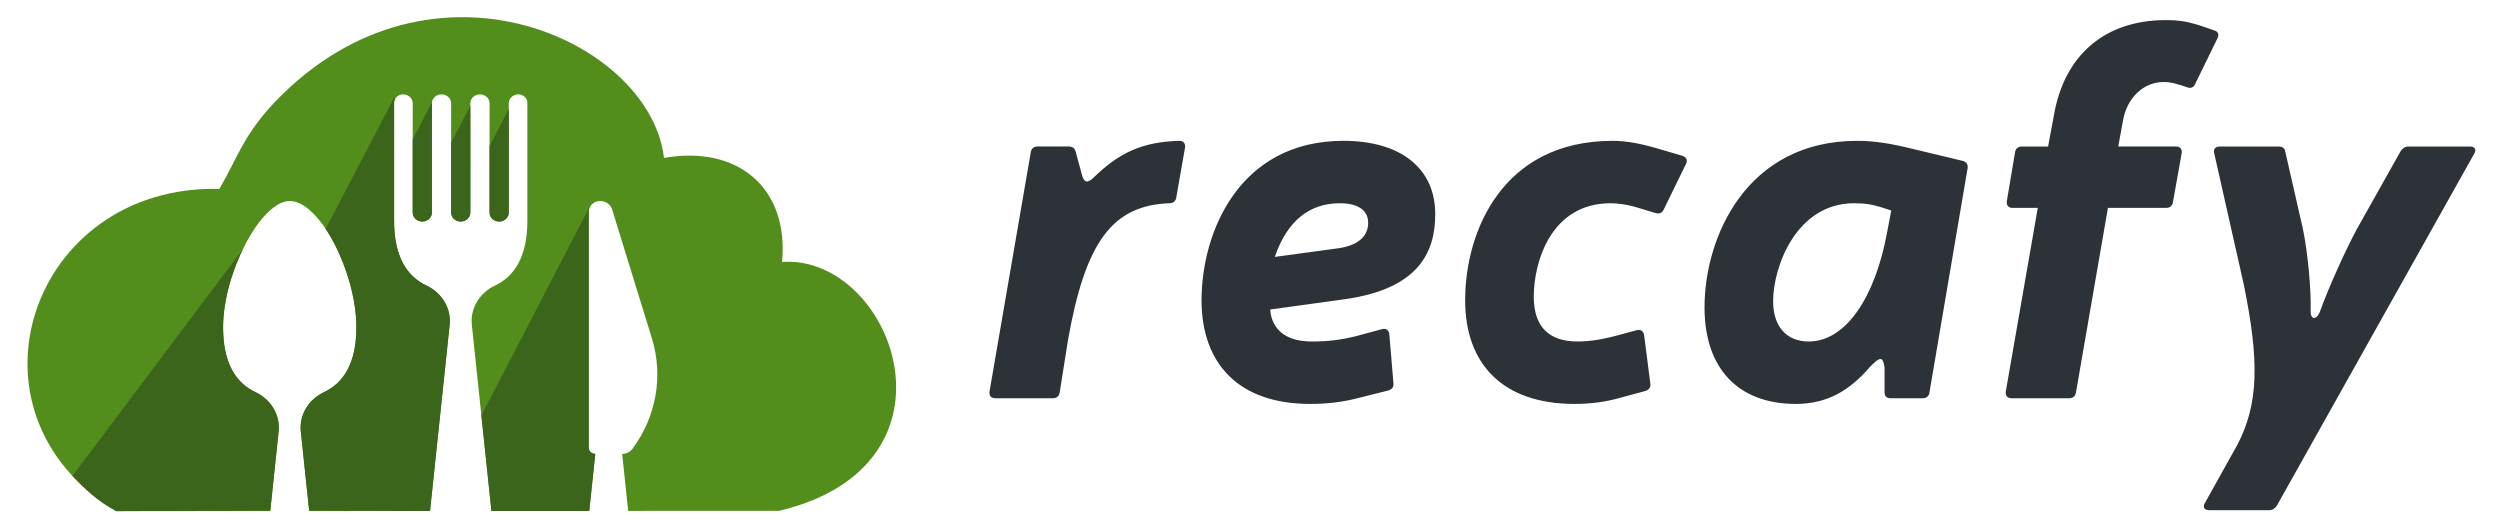
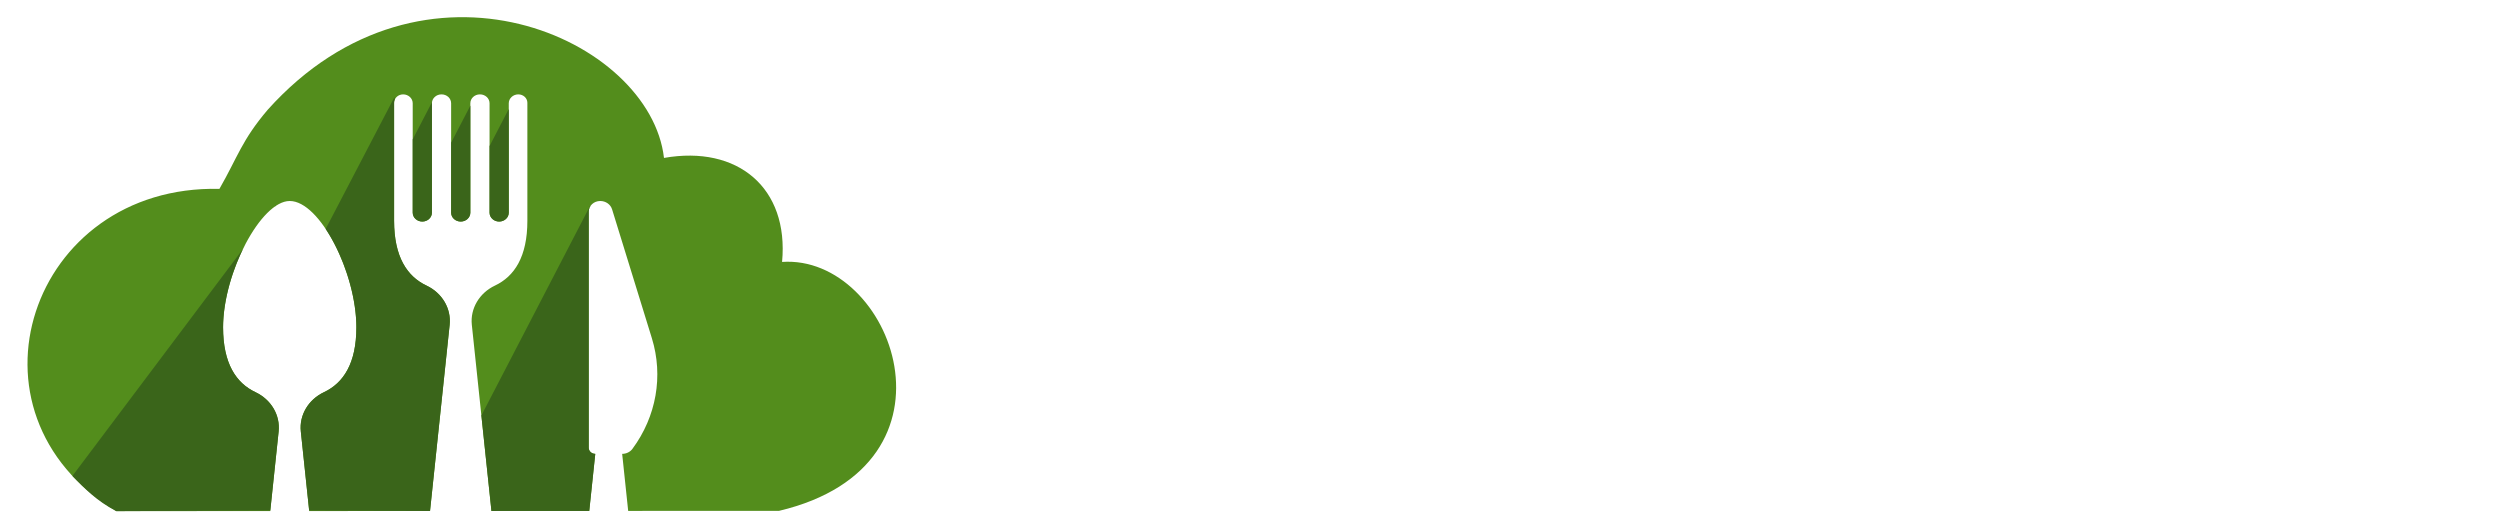
<svg xmlns="http://www.w3.org/2000/svg" xml:space="preserve" width="260mm" height="55mm" version="1.1" style="shape-rendering:geometricPrecision; text-rendering:geometricPrecision; image-rendering:optimizeQuality; fill-rule:evenodd; clip-rule:evenodd" viewBox="0 0 26000 5500">
  <defs>
    <style type="text/css"> .fil1 {fill:#3A651A} .fil0 {fill:#538D1C} .fil2 {fill:#2D3238;fill-rule:nonzero} </style>
  </defs>
  <g id="Capa_x0020_1">
    <path class="fil0" d="M2783.39 1142.42c-269.73,317.55 -309.52,487.6 -501.31,821.84 -1970.49,-45.05 -2763.97,2332.96 -1072.49,3351.58l1600.97 -0.72 87.29 -828.26c17.75,-168.96 -77.71,-331.04 -240.59,-408.05 -201.98,-95.35 -337.18,-298.96 -337.18,-674.01 0,-569.03 395.14,-1314.44 693.05,-1314.44 313.78,0 693.06,745.41 693.06,1314.44 0,375.05 -135.21,578.65 -337.18,674.01 -162.72,77.02 -258.34,239.09 -240.57,408.05l87.27 828.08 1256.58 -0.56 204.06 -1936.3c17.76,-168.96 -77.64,-331.05 -240.57,-408.06 -201.93,-95.34 -337.19,-298.95 -337.19,-674 0,-38.26 0,-939.25 0,-1227.09 0,-48.24 42.18,-87.36 94.25,-87.36 54.83,0 99.35,41.32 99.35,92.46l0 1137.33c0,51.3 44.69,92.81 99.9,92.81 55.21,0 99.9,-41.51 99.9,-92.81l0 -1137.33c0,-51.14 44.45,-92.46 99.28,-92.46l1.21 0c54.83,0 99.29,41.32 99.29,92.46l0 1137.33c0,51.3 44.68,92.81 99.89,92.81 55.27,0 99.95,-41.51 99.95,-92.81l0 -1137.33c0,-51.14 44.46,-92.46 99.29,-92.46l1.17 0c54.81,0 99.34,41.32 99.34,92.46l0.01 1137.33c0,51.3 44.67,92.81 99.89,92.81 55.2,0 99.89,-41.51 99.89,-92.81l0 -1137.33c0,-51.14 44.51,-92.46 99.34,-92.46 52.08,0 94.2,39.12 94.16,87.36 0,287.85 0,1188.83 0,1227.09 0,375.05 -135.21,578.65 -337.12,674 -162.72,77.02 -258.34,239.1 -240.57,408.06l204.02 1936.02 1017.2 -0.45 62.55 -593.49c-37.66,0 -68.09,-28.27 -68.09,-63.27l0 -2455.59c0,-61.28 53.44,-110.94 119.55,-110.94 57.19,0 107.53,35.15 123.31,86.29l413.88 1340.73c120.95,392.26 46.82,814.49 -202.15,1150.72 -24.23,32.65 -64.19,52.06 -106.73,52.06l62.53 593.3 1569.64 -0.69c2008.59,-477.24 1177.43,-2667.77 30.97,-2588.65 72.19,-771.69 -462.63,-1216.82 -1228.2,-1081.59 -141.25,-1239.19 -2499.21,-2308.72 -4122.1,-500.11z" />
    <path class="fil1" d="M5111.03 5314.09l1017.2 -0.44 62.55 -593.49c-37.66,0 -68.09,-28.27 -68.09,-63.27l0 -2455.59 0.03 -2.83 0.01 -0.03 0.11 -2.78 0 -0.07 0.19 -2.72 0.01 -0.11 0.25 -2.66 0.02 -0.14 0.01 -0.07 0.3 -2.54 0.03 -0.18 0.38 -2.56 0.03 -0.2 0.45 -2.51 0.04 -0.24 0.02 -0.09 0.48 -2.35 0.06 -0.28 0.56 -2.39 0.07 -0.31 0.04 -0.15 0.57 -2.18 0.09 -0.34 0.03 -0.08c0.97,-3.51 2.13,-6.95 3.45,-10.31l0.01 -0.03 0.16 -0.39 0.68 -1.67 0.2 -0.48 0.15 -0.35 0.72 -1.64 0.23 -0.51 0.15 -0.31c0.69,-1.52 1.43,-3.02 2.2,-4.51l0.04 -0.09 0.13 -0.25 1.07 -1.99 0.09 -0.17 0.12 -0.21 1.23 -2.17 0.1 -0.18 0.93 -1.54 0.38 -0.62 0.09 -0.15c-0.39,-2.98 -0.75,-5.19 -1.03,-5.63l-1131.2 2180.68 104.66 993.12zm-4358.17 -363.93c123.87,126.63 250.98,259.4 456.73,365.68l1601.62 -6.89 86.64 -822.09c17.75,-168.96 -77.71,-331.04 -240.59,-408.05 -201.98,-95.35 -337.18,-298.96 -337.18,-674.01 0,-8.74 0.1,-17.52 0.29,-26.34l0.03 -1.39c0.19,-8.39 0.45,-16.81 0.8,-25.27l0.09 -2.1c0.35,-8.18 0.78,-16.38 1.28,-24.62l0.18 -2.92c0.5,-8 1.07,-16.02 1.71,-24.07l0.27 -3.34c0.68,-8.29 1.43,-16.59 2.25,-24.91l0.18 -1.91c0.85,-8.51 1.78,-17.04 2.78,-25.58l0.24 -2.18c1.04,-8.79 2.16,-17.61 3.34,-26.44l0.36 -2.58c1.13,-8.33 2.33,-16.67 3.59,-25.02l0.51 -3.31c1.24,-8.07 2.54,-16.16 3.9,-24.25l0.64 -3.8c1.34,-7.85 2.74,-15.71 4.18,-23.57l0.91 -4.92c1.43,-7.68 2.92,-15.37 4.45,-23.05l0.98 -4.87c1.59,-7.85 3.24,-15.7 4.93,-23.55l0.85 -3.96c1.76,-8.07 3.58,-16.15 5.44,-24.23l1.31 -5.59c1.82,-7.78 3.69,-15.55 5.6,-23.33l1.52 -6.05c1.78,-7.12 3.6,-14.24 5.46,-21.36l1.77 -6.69c1.83,-6.93 3.71,-13.85 5.62,-20.77l2.04 -7.32c1.85,-6.63 3.75,-13.25 5.67,-19.86l2.34 -8.01c1.86,-6.28 3.75,-12.55 5.66,-18.82l2.84 -9.27c1.88,-6.07 3.79,-12.13 5.73,-18.17l3.71 -11.49c1.83,-5.63 3.68,-11.24 5.56,-16.85l3.65 -10.82c1.95,-5.7 3.9,-11.39 5.89,-17.08l3.81 -10.78c1.99,-5.6 4,-11.19 6.03,-16.77l3.85 -10.46c1.94,-5.24 3.9,-10.46 5.87,-15.67l4.11 -10.75c1.95,-5.09 3.93,-10.16 5.93,-15.22 1.76,-4.48 3.54,-8.95 5.32,-13.41 1.72,-4.26 3.44,-8.53 5.17,-12.77 2.23,-5.45 4.48,-10.88 6.74,-16.3l3.6 -8.56c2.49,-5.87 4.99,-11.71 7.51,-17.53l3.06 -7.02c2.79,-6.38 5.6,-12.74 8.44,-19.06l2.05 -4.52c8.52,-18.85 17.24,-37.44 26.17,-55.73l-1773.43 2359.57zm2462.24 359.04l1257.19 5.18 204.06 -1936.3c17.76,-168.96 -77.64,-331.05 -240.57,-408.06 -201.93,-95.34 -337.19,-298.95 -337.19,-674 0,-38.26 0,-939.25 0,-1227.09l0.03 -2.09 0 -0.17 0.01 -0.35 0.08 -1.89 0.01 -0.18 0.11 -1.54 0.03 -0.5 0 -0.01 0.05 -0.51 0.1 -1.02 0.05 -0.51 0.01 -0.16 0.05 -0.35 0.06 -0.51 0.06 -0.51 0.11 -0.83 0.02 -0.18 0.31 -2 0 -0.01 0.09 -0.5 0.26 -1.5 0.03 -0.15 0.07 -0.35 0.31 -1.48 0.06 -0.31 0.04 -0.18 0.35 -1.47 0.11 -0.47 0.01 -0.02 0.51 -1.95 0.04 -0.14 0.1 -0.34 0.42 -1.44 0.09 -0.3 0.05 -0.18 0.46 -1.44 0.15 -0.44 0.01 -0.03 0.66 -1.89 0.04 -0.12 0.13 -0.34 0.35 -0.94 0.18 -0.46 0.11 -0.28 0.07 -0.19 0.19 -0.46 0.19 -0.46 0.19 -0.46 -2.4 -27.98 -715.5 1371.44c2.81,4.21 5.61,8.45 8.39,12.72l0.05 0.09c2.26,3.46 4.5,6.95 6.75,10.46l4.49 7.06c3.39,5.37 6.77,10.79 10.13,16.25l4.82 7.87c2.11,3.47 4.22,6.97 6.31,10.49 2.09,3.48 4.15,6.99 6.21,10.51 2.83,4.82 5.64,9.66 8.44,14.55l4.37 7.67c3.26,5.76 6.52,11.58 9.74,17.44l4.68 8.52c1.99,3.64 3.96,7.3 5.93,10.98l5.15 9.72c3,5.68 5.98,11.39 8.94,17.14l4.01 7.85c2.72,5.35 5.43,10.72 8.11,16.13l5.77 11.7 5.09 10.48c2.03,4.23 4.05,8.47 6.06,12.72 2.33,4.95 4.66,9.92 6.97,14.9l4.73 10.3c2.15,4.71 4.28,9.44 6.4,14.19 2.1,4.69 4.19,9.41 6.27,14.14l4.48 10.3c2.11,4.9 4.21,9.82 6.3,14.76l5.36 12.81 5.6 13.61 3.69 9.1c2.58,6.43 5.13,12.88 7.67,19.36l3.65 9.43c2.06,5.36 4.11,10.74 6.14,16.13l4.42 11.86c1.86,5.04 3.71,10.09 5.54,15.16l3.3 9.17c2.41,6.77 4.8,13.57 7.15,20.38l2.92 8.55c2.11,6.18 4.19,12.37 6.24,18.58l2.71 8.27c2,6.11 3.96,12.23 5.9,18.36l2.54 8.03c2.31,7.41 4.59,14.83 6.83,22.27l2 6.74c1.97,6.64 3.91,13.3 5.83,19.96l1.82 6.35c1.98,7 3.92,14.01 5.83,21.04l2.11 7.78c2.02,7.52 4,15.05 5.93,22.59l1.58 6.24c1.75,6.92 3.46,13.84 5.14,20.77l1.14 4.66c1.86,7.78 3.67,15.56 5.43,23.35l1.57 6.93c1.74,7.77 3.43,15.53 5.06,23.3l1.09 5.2c1.51,7.27 2.98,14.54 4.4,21.8l0.81 4.07c1.56,8.06 3.07,16.1 4.52,24.16l1.03 5.79c1.44,8.14 2.85,16.28 4.18,24.41l0.49 3.15c1.26,7.74 2.45,15.47 3.6,23.2l0.58 3.87c1.19,8.17 2.32,16.32 3.39,24.46l0.63 4.87c1.08,8.34 2.1,16.68 3.04,24.99l0.17 1.59c0.9,7.99 1.73,15.97 2.5,23.92l0.4 4.06c0.76,7.92 1.44,15.82 2.06,23.7l0.44 5.77c0.61,7.98 1.17,15.94 1.64,23.86l0.08 1.45c0.46,7.89 0.84,15.74 1.17,23.57l0.17 4.08c0.31,7.91 0.55,15.79 0.72,23.63l0.08 4.57c0.15,8.08 0.26,16.12 0.26,24.13 0,375.05 -135.21,578.65 -337.18,674.01 -162.72,77.02 -258.34,239.09 -240.57,408.05l86.66 822.34zm-345.28 -3168.76c-0.41,-3.15 -0.76,-5.07 -1.05,-5.52l-9.66 12.86 0.16 -0.11 0.17 -0.12 0.16 -0.12 0.17 -0.11 0.17 -0.12 0.17 -0.12 0.16 -0.11 0.17 -0.12 4.52 -3.14 0.17 -0.11 0.17 -0.12 0.16 -0.12 0.17 -0.11 0.17 -0.11 0.17 -0.12 3.68 -2.48 0.17 -0.1zm2421.38 -1006.71l-199.79 385.14 0.01 692.49c0,51.3 44.67,92.81 99.89,92.81 55.2,0 99.89,-41.51 99.89,-92.81l0 -1077.63zm-399.59 -34.97l-199.84 385.25 0 727.35c0,51.3 44.68,92.81 99.89,92.81 55.27,0 99.95,-41.51 99.95,-92.81l0 -1112.6zm-367.04 -93.24c-0.31,-1.63 -0.58,-2.64 -0.78,-2.96l-3.55 6.85 0.07 -0.06 0.06 -0.06 0.06 -0.06 0.07 -0.07 0.07 -0.06 0.06 -0.06 0.07 -0.06 0.47 -0.44 0.06 -0.06 0.07 -0.06 0.07 -0.07 0.06 -0.06 0.07 -0.06 0.07 -0.06 0.06 -0.06 0.07 -0.06 0.07 -0.07 0.07 -0.05 0.06 -0.06 0.07 -0.07 0.07 -0.06 0.06 -0.06 0.07 -0.06 0.07 -0.06 0.2 -0.18 0.07 -0.07 0.07 -0.06 0.06 -0.06 0.07 -0.06 0.06 -0.05 0.01 -0.01 0.07 -0.06 0.07 -0.06 0.13 -0.12 0.07 -0.06 0.97 -0.84 0.06 -0.06 0.14 -0.12 0.07 -0.06 0.07 -0.06 0.07 -0.06 0.02 -0.01 0.05 -0.04zm-31.8 56.85l-200.58 386.67 0 762.32c0,51.3 44.69,92.81 99.9,92.81 55.21,0 99.9,-41.51 99.9,-92.81l0 -1137.33 0 -0.18 0 -0.19 0.02 -1.48 0 -0.18 0 -0.18 0.01 -0.18 0 -0.01 0 -0.18 0.01 -0.18 0.01 -0.19 0 -0.19 0.05 -1.09 0.01 -0.19 0.01 -0.18 0 -0.16 0 -0.02 0.01 -0.19 0.02 -0.18 0.01 -0.18 0.01 -0.19 0.06 -0.91 0.02 -0.18 0.01 -0.18 0.01 -0.18 0.01 -0.15 0.01 -0.03 0.01 -0.18 0.02 -0.19 0.02 -0.18 0.01 -0.18 0.04 -0.36 0.01 -0.18 0.02 -0.18 0.02 -0.19 0.02 -0.18 0.01 -0.18 0.02 -0.18 0.02 -0.13 0.01 -0.05 0.02 -0.18 0.02 -0.18 0.02 -0.18 0.02 -0.18 0.02 -0.18 0.11 -0.89 0.02 -0.18 0.03 -0.18z" />
-     <path class="fil2" d="M12324.36 1534.31c5.37,-42.92 -16.09,-69.74 -59.01,-69.74 -386.29,10.73 -627.71,123.39 -895.97,386.28 -64.38,59.02 -91.2,42.92 -112.66,-16.1l-69.75 -257.52c-10.73,-37.55 -32.19,-53.65 -75.11,-53.65l-321.9 0c-37.56,0 -64.38,21.46 -69.75,59.02l-429.2 2489.38c-5.37,42.92 16.09,69.75 59.01,69.75l600.89 0c37.55,0 64.38,-21.46 69.74,-59.02l85.85 -541.87c182.41,-1035.45 466.76,-1405.64 1056.91,-1427.1 37.56,0 64.38,-21.46 69.75,-59.02l91.2 -520.41zm2113.84 2526.94c37.55,-10.73 59.01,-37.55 53.65,-75.11l-42.92 -509.68c-5.37,-42.92 -32.19,-64.38 -75.11,-53.65l-278.99 75.11c-155.58,37.56 -284.34,53.65 -450.66,53.65 -284.35,0 -418.47,-134.12 -434.57,-332.63l777.93 -107.3c756.48,-107.3 938.89,-477.49 938.89,-885.24 0,-472.12 -354.09,-761.83 -954.98,-761.83 -1083.74,0 -1475.39,949.61 -1475.39,1657.8 0,665.27 391.65,1078.38 1126.66,1078.38 171.68,0 332.63,-16.1 515.05,-64.39l300.44 -75.11zm-1180.31 -1389.55c134.12,-391.65 375.55,-557.96 675.99,-557.96 193.15,0 295.08,75.11 295.08,203.87 0,128.76 -91.2,230.7 -300.44,262.89l-670.63 91.2zm3852.11 1394.92c37.56,-10.73 59.02,-37.56 53.65,-75.11l-64.38 -504.32c-5.36,-42.92 -37.55,-64.38 -75.11,-53.65l-219.97 59.02c-160.95,42.92 -289.71,59.01 -397.01,59.01 -311.17,0 -456.03,-166.31 -456.03,-466.76 0,-348.73 171.68,-971.07 799.39,-971.07 64.38,0 171.69,10.73 289.72,48.28l177.04 53.65c37.56,10.73 69.75,0 85.85,-37.55l230.69 -472.13c21.46,-42.92 5.37,-69.74 -37.55,-85.84l-273.62 -80.47c-150.22,-42.92 -300.44,-75.11 -450.67,-75.11 -1148.12,0 -1534.4,944.25 -1534.4,1657.8 0,665.27 391.65,1078.38 1137.39,1078.38 171.68,0 327.27,-21.46 477.49,-64.39l257.52 -69.74zm2489.39 10.73c0,42.92 21.46,64.38 64.38,64.38l332.64 0c37.55,0 64.38,-21.46 69.74,-59.02l397.02 -2333.8c5.36,-37.55 -10.73,-64.38 -48.29,-75.11l-536.5 -128.76c-219.97,-53.65 -386.29,-80.47 -563.34,-80.47 -1153.48,0 -1588.05,1003.26 -1588.05,1732.91 0,633.08 348.73,1003.27 949.61,1003.27 332.64,0 563.33,-144.86 767.21,-380.92 118.03,-123.4 139.49,-107.3 155.58,5.36l0 252.16zm69.75 -1888.5l-42.92 225.33c-123.4,676 -429.21,1137.39 -815.49,1137.39 -230.7,0 -370.19,-155.58 -370.19,-418.47 0,-359.46 241.43,-1019.36 842.31,-1019.36 112.67,0 177.05,10.73 268.26,37.55l118.03 37.56zm1630.98 -665.27l-273.62 0c-37.56,0 -64.38,21.46 -69.75,59.02l-85.84 509.68c-5.36,42.92 16.1,69.74 59.02,69.74l262.89 0 -332.64 1909.96c-5.36,42.92 16.1,69.75 59.02,69.75l600.89 0c37.55,0 64.38,-21.46 69.74,-59.02l332.64 -1920.69 606.25 0c37.55,0 64.38,-21.46 69.74,-59.01l91.21 -509.68c5.36,-42.92 -16.1,-69.75 -59.02,-69.75l-600.88 0 48.28 -262.89c37.56,-236.06 209.24,-407.74 423.84,-407.74 64.38,0 101.94,10.73 177.05,32.19l64.38 21.46c37.55,16.09 69.75,5.36 85.84,-32.19l230.7 -472.13c21.46,-42.92 10.73,-75.11 -32.19,-85.84l-107.3 -37.55c-160.96,-53.65 -246.8,-69.75 -397.02,-69.75 -627.71,0 -1056.91,359.46 -1164.22,997.9l-59.01 316.54zm4431.54 75.11c26.82,-42.92 5.36,-75.11 -42.92,-75.11l-638.44 0c-37.56,0 -59.02,16.1 -80.48,42.92l-461.39 820.86c-134.13,252.15 -300.45,627.71 -380.92,853.04 -32.19,85.84 -96.57,91.21 -96.57,0 5.36,-225.33 -26.83,-595.52 -80.48,-858.41l-182.41 -799.39c-5.37,-42.92 -32.19,-59.02 -69.75,-59.02l-611.62 0c-48.28,0 -69.74,26.83 -59.01,69.75l305.81 1357.36c166.31,810.12 155.58,1250.06 -64.38,1673.9l-338 606.25c-26.83,42.92 -5.37,75.11 42.92,75.11l622.35 0c37.55,0 59.01,-16.1 80.47,-42.92l2054.82 -3664.34z" />
  </g>
</svg>